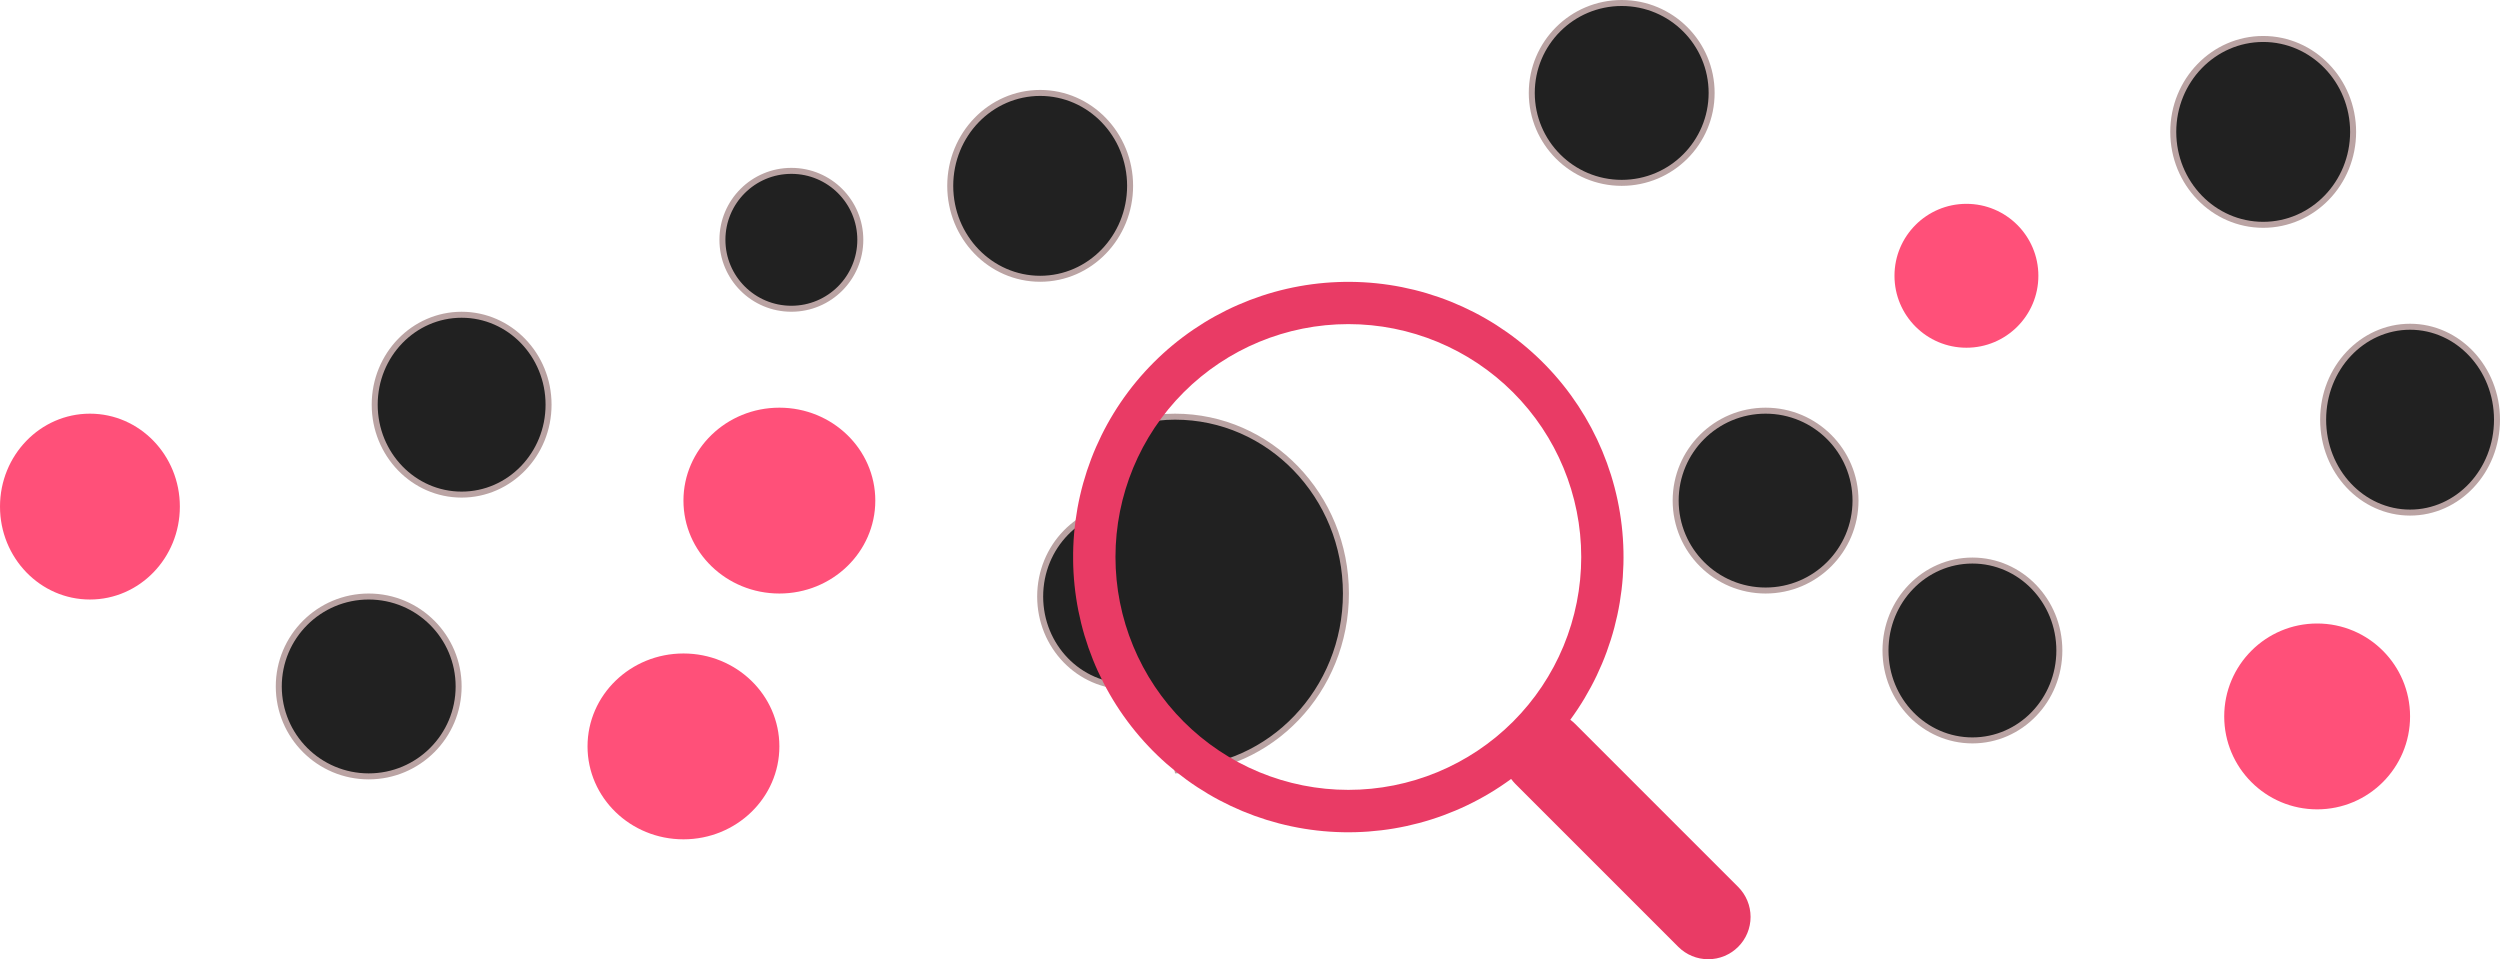
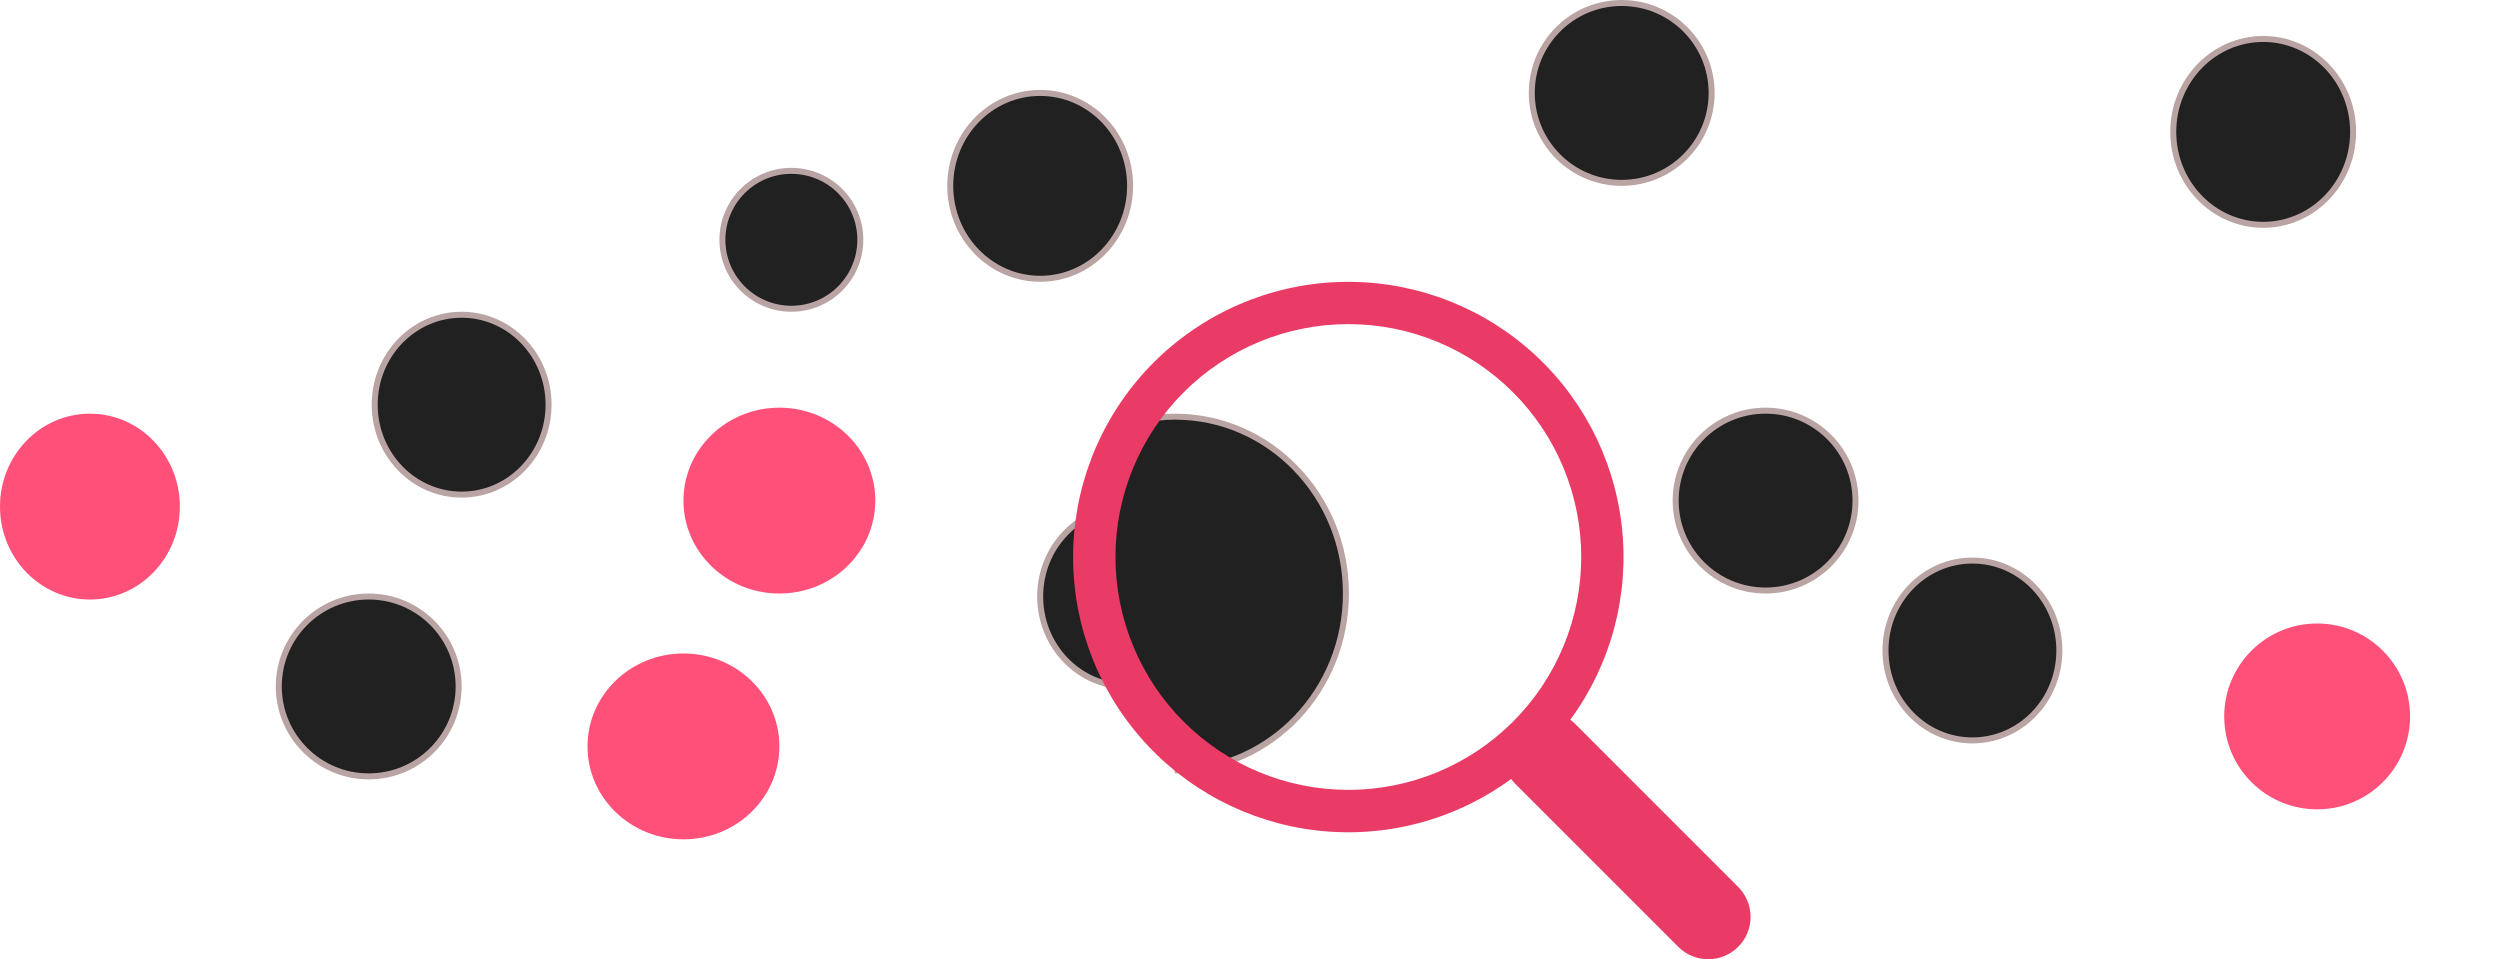
<svg xmlns="http://www.w3.org/2000/svg" width="417" height="160" viewBox="0 0 417 160" fill="none">
  <circle cx="132" cy="40" r="11.5" fill="#212121" stroke="#BAA3A3" />
  <path d="M188.5 31C188.5 39.575 181.769 46.5 173.5 46.5C165.231 46.5 158.5 39.575 158.5 31C158.5 22.424 165.231 15.5 173.5 15.5C181.769 15.5 188.5 22.424 188.5 31Z" fill="#212121" stroke="#BAA3A3" />
  <path d="M202.5 99.5C202.5 107.8 195.993 114.5 188 114.5C180.007 114.5 173.5 107.8 173.5 99.5C173.5 91.2 180.007 84.5 188 84.5C195.993 84.5 202.5 91.2 202.5 99.5Z" fill="#212121" stroke="#BAA3A3" />
  <path d="M224.499 99C224.499 115.163 211.95 128.264 196.419 128.497C195.628 124.1 194.005 120.273 191.693 115.832C190.666 113.857 189.498 111.754 188.205 109.426C187.999 109.055 187.79 108.679 187.578 108.297C186.047 105.536 184.35 102.451 182.5 98.878C182.499 97.194 182.477 95.552 182.457 93.957C182.427 91.647 182.399 89.434 182.435 87.331C182.496 83.752 182.744 80.571 183.475 77.92C184.204 75.276 185.405 73.192 187.351 71.76C189.301 70.326 192.061 69.5 195.999 69.5C211.723 69.5 224.499 82.692 224.499 99Z" fill="#212121" stroke="#BAA3A3" />
  <circle cx="294.5" cy="83.5" r="15" fill="#212121" stroke="#BAA3A3" />
  <circle cx="270.5" cy="15.5" r="15" fill="#212121" stroke="#BAA3A3" />
  <path d="M392.5 22C392.5 30.576 385.769 37.5 377.5 37.5C369.231 37.5 362.5 30.576 362.5 22C362.5 13.425 369.231 6.5 377.5 6.5C385.769 6.5 392.5 13.425 392.5 22Z" fill="#212121" stroke="#BAA3A3" />
-   <path d="M416.5 70C416.5 78.591 409.978 85.5 402 85.5C394.022 85.5 387.5 78.591 387.5 70C387.5 61.409 394.022 54.5 402 54.5C409.978 54.5 416.5 61.409 416.5 70Z" fill="#212121" stroke="#BAA3A3" />
  <path d="M91.5 67.5C91.5 75.8 84.993 82.5 77 82.5C69.007 82.5 62.5 75.8 62.5 67.5C62.5 59.2 69.007 52.5 77 52.5C84.993 52.5 91.5 59.2 91.5 67.5Z" fill="#212121" stroke="#BAA3A3" />
  <path d="M343.5 108.5C343.5 116.8 336.993 123.5 329 123.5C321.007 123.5 314.5 116.8 314.5 108.5C314.5 100.2 321.007 93.5 329 93.5C336.993 93.5 343.5 100.2 343.5 108.5Z" fill="#212121" stroke="#BAA3A3" />
  <circle cx="61.5" cy="114.5" r="15" fill="#212121" stroke="#BAA3A3" />
  <ellipse cx="130" cy="83.5" rx="16" ry="15.5" fill="#FF3D6B" fill-opacity="0.9" />
  <ellipse cx="114" cy="124.5" rx="16" ry="15.5" fill="#FF3D6B" fill-opacity="0.9" />
  <circle cx="386.5" cy="119.5" r="15.5" fill="#FF3D6B" fill-opacity="0.9" />
  <ellipse cx="15" cy="84.5" rx="15" ry="15.5" fill="#FF3D6B" fill-opacity="0.9" />
  <g clip-path="url(#clip0_427_1059)">
    <path d="M261.926 120.054C268.765 110.722 271.828 99.153 270.502 87.659C269.177 76.166 263.561 65.598 254.777 58.068C245.994 50.537 234.692 46.601 223.131 47.047C211.57 47.492 200.604 52.286 192.426 60.47C184.248 68.654 179.462 79.623 179.025 91.184C178.588 102.745 182.532 114.045 190.068 122.823C197.605 131.601 208.178 137.209 219.672 138.527C231.166 139.844 242.733 136.773 252.06 129.927H252.053C252.265 130.21 252.491 130.478 252.745 130.74L279.936 157.93C281.26 159.256 283.057 160 284.93 160.001C286.803 160.002 288.6 159.258 289.926 157.934C291.251 156.61 291.996 154.813 291.996 152.94C291.997 151.066 291.253 149.269 289.929 147.944L262.739 120.753C262.486 120.498 262.215 120.269 261.926 120.054ZM263.749 92.906C263.749 98.007 262.744 103.058 260.792 107.771C258.84 112.483 255.978 116.766 252.371 120.373C248.764 123.98 244.482 126.841 239.77 128.793C235.057 130.745 230.006 131.75 224.905 131.75C219.804 131.75 214.753 130.745 210.04 128.793C205.327 126.841 201.045 123.98 197.438 120.373C193.831 116.766 190.97 112.483 189.018 107.771C187.066 103.058 186.061 98.007 186.061 92.906C186.061 82.604 190.153 72.724 197.438 65.439C204.723 58.155 214.603 54.062 224.905 54.062C235.207 54.062 245.087 58.155 252.371 65.439C259.656 72.724 263.749 82.604 263.749 92.906Z" fill="#E93B65" />
  </g>
-   <circle cx="328" cy="46" r="12" fill="#FF3D6B" fill-opacity="0.9" />
  <defs>
    <clipPath id="clip0_427_1059">
      <rect width="113" height="113" fill="white" transform="translate(179 47)" />
    </clipPath>
  </defs>
</svg>